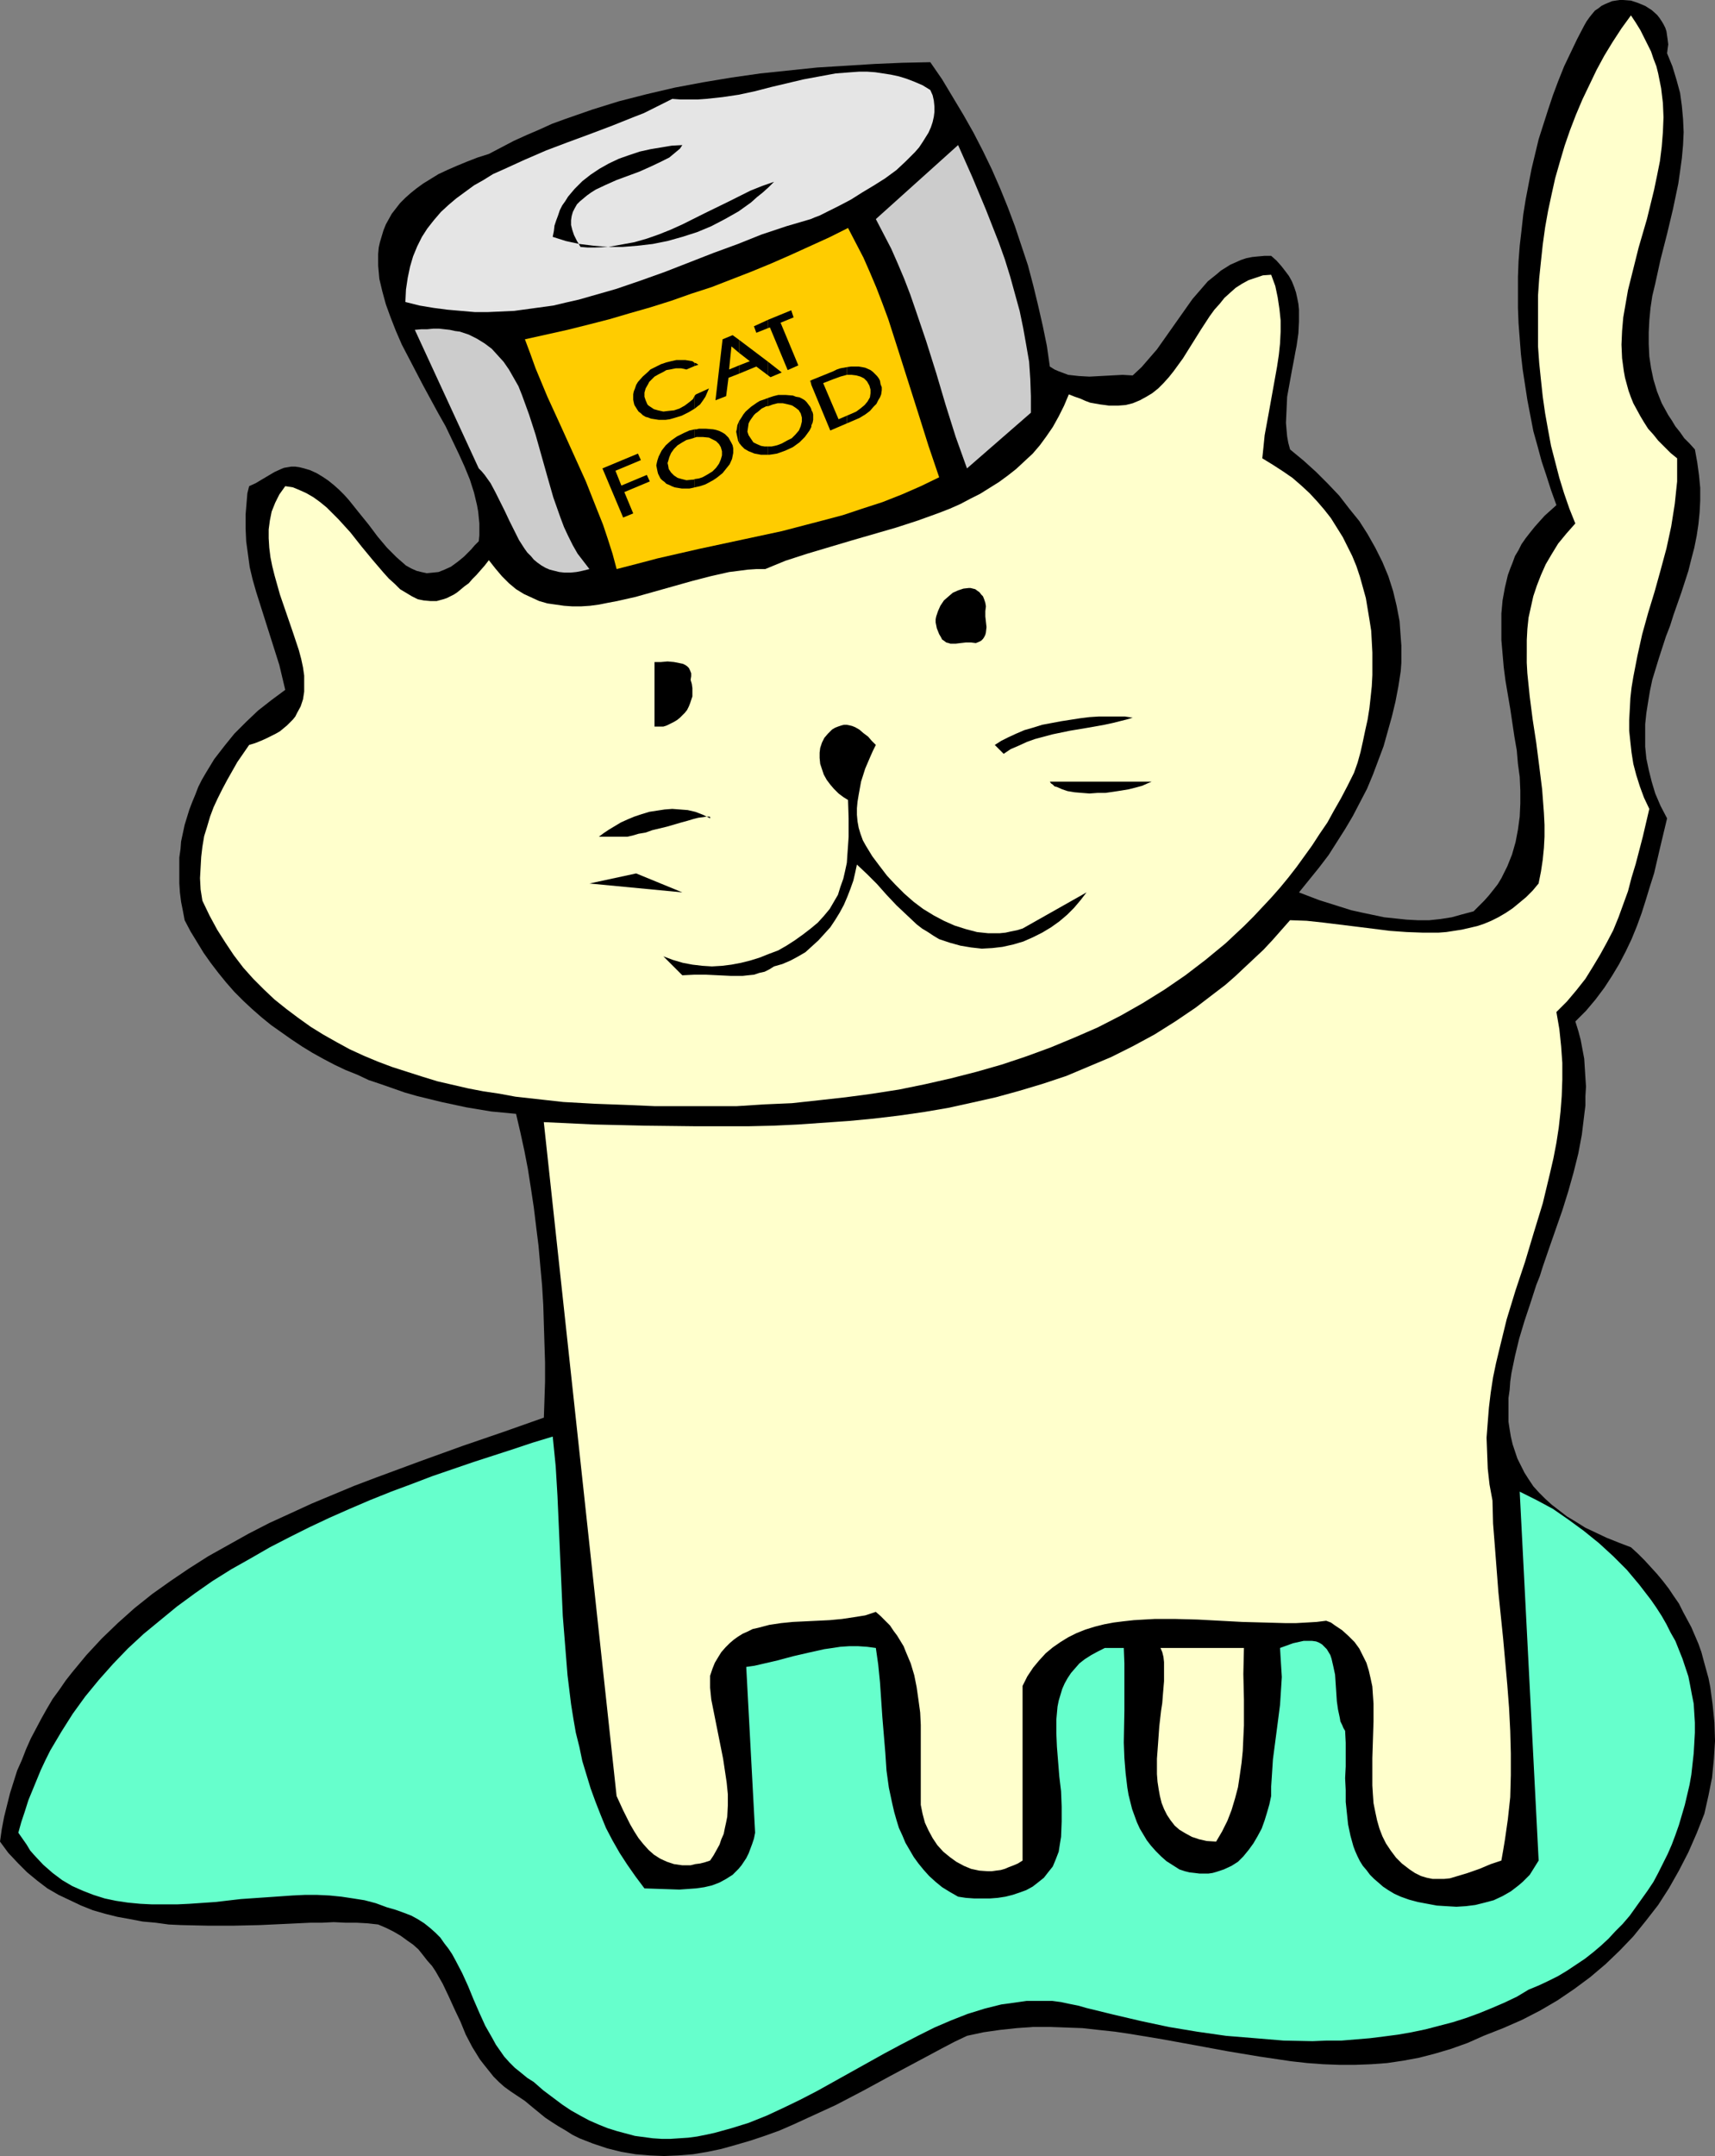
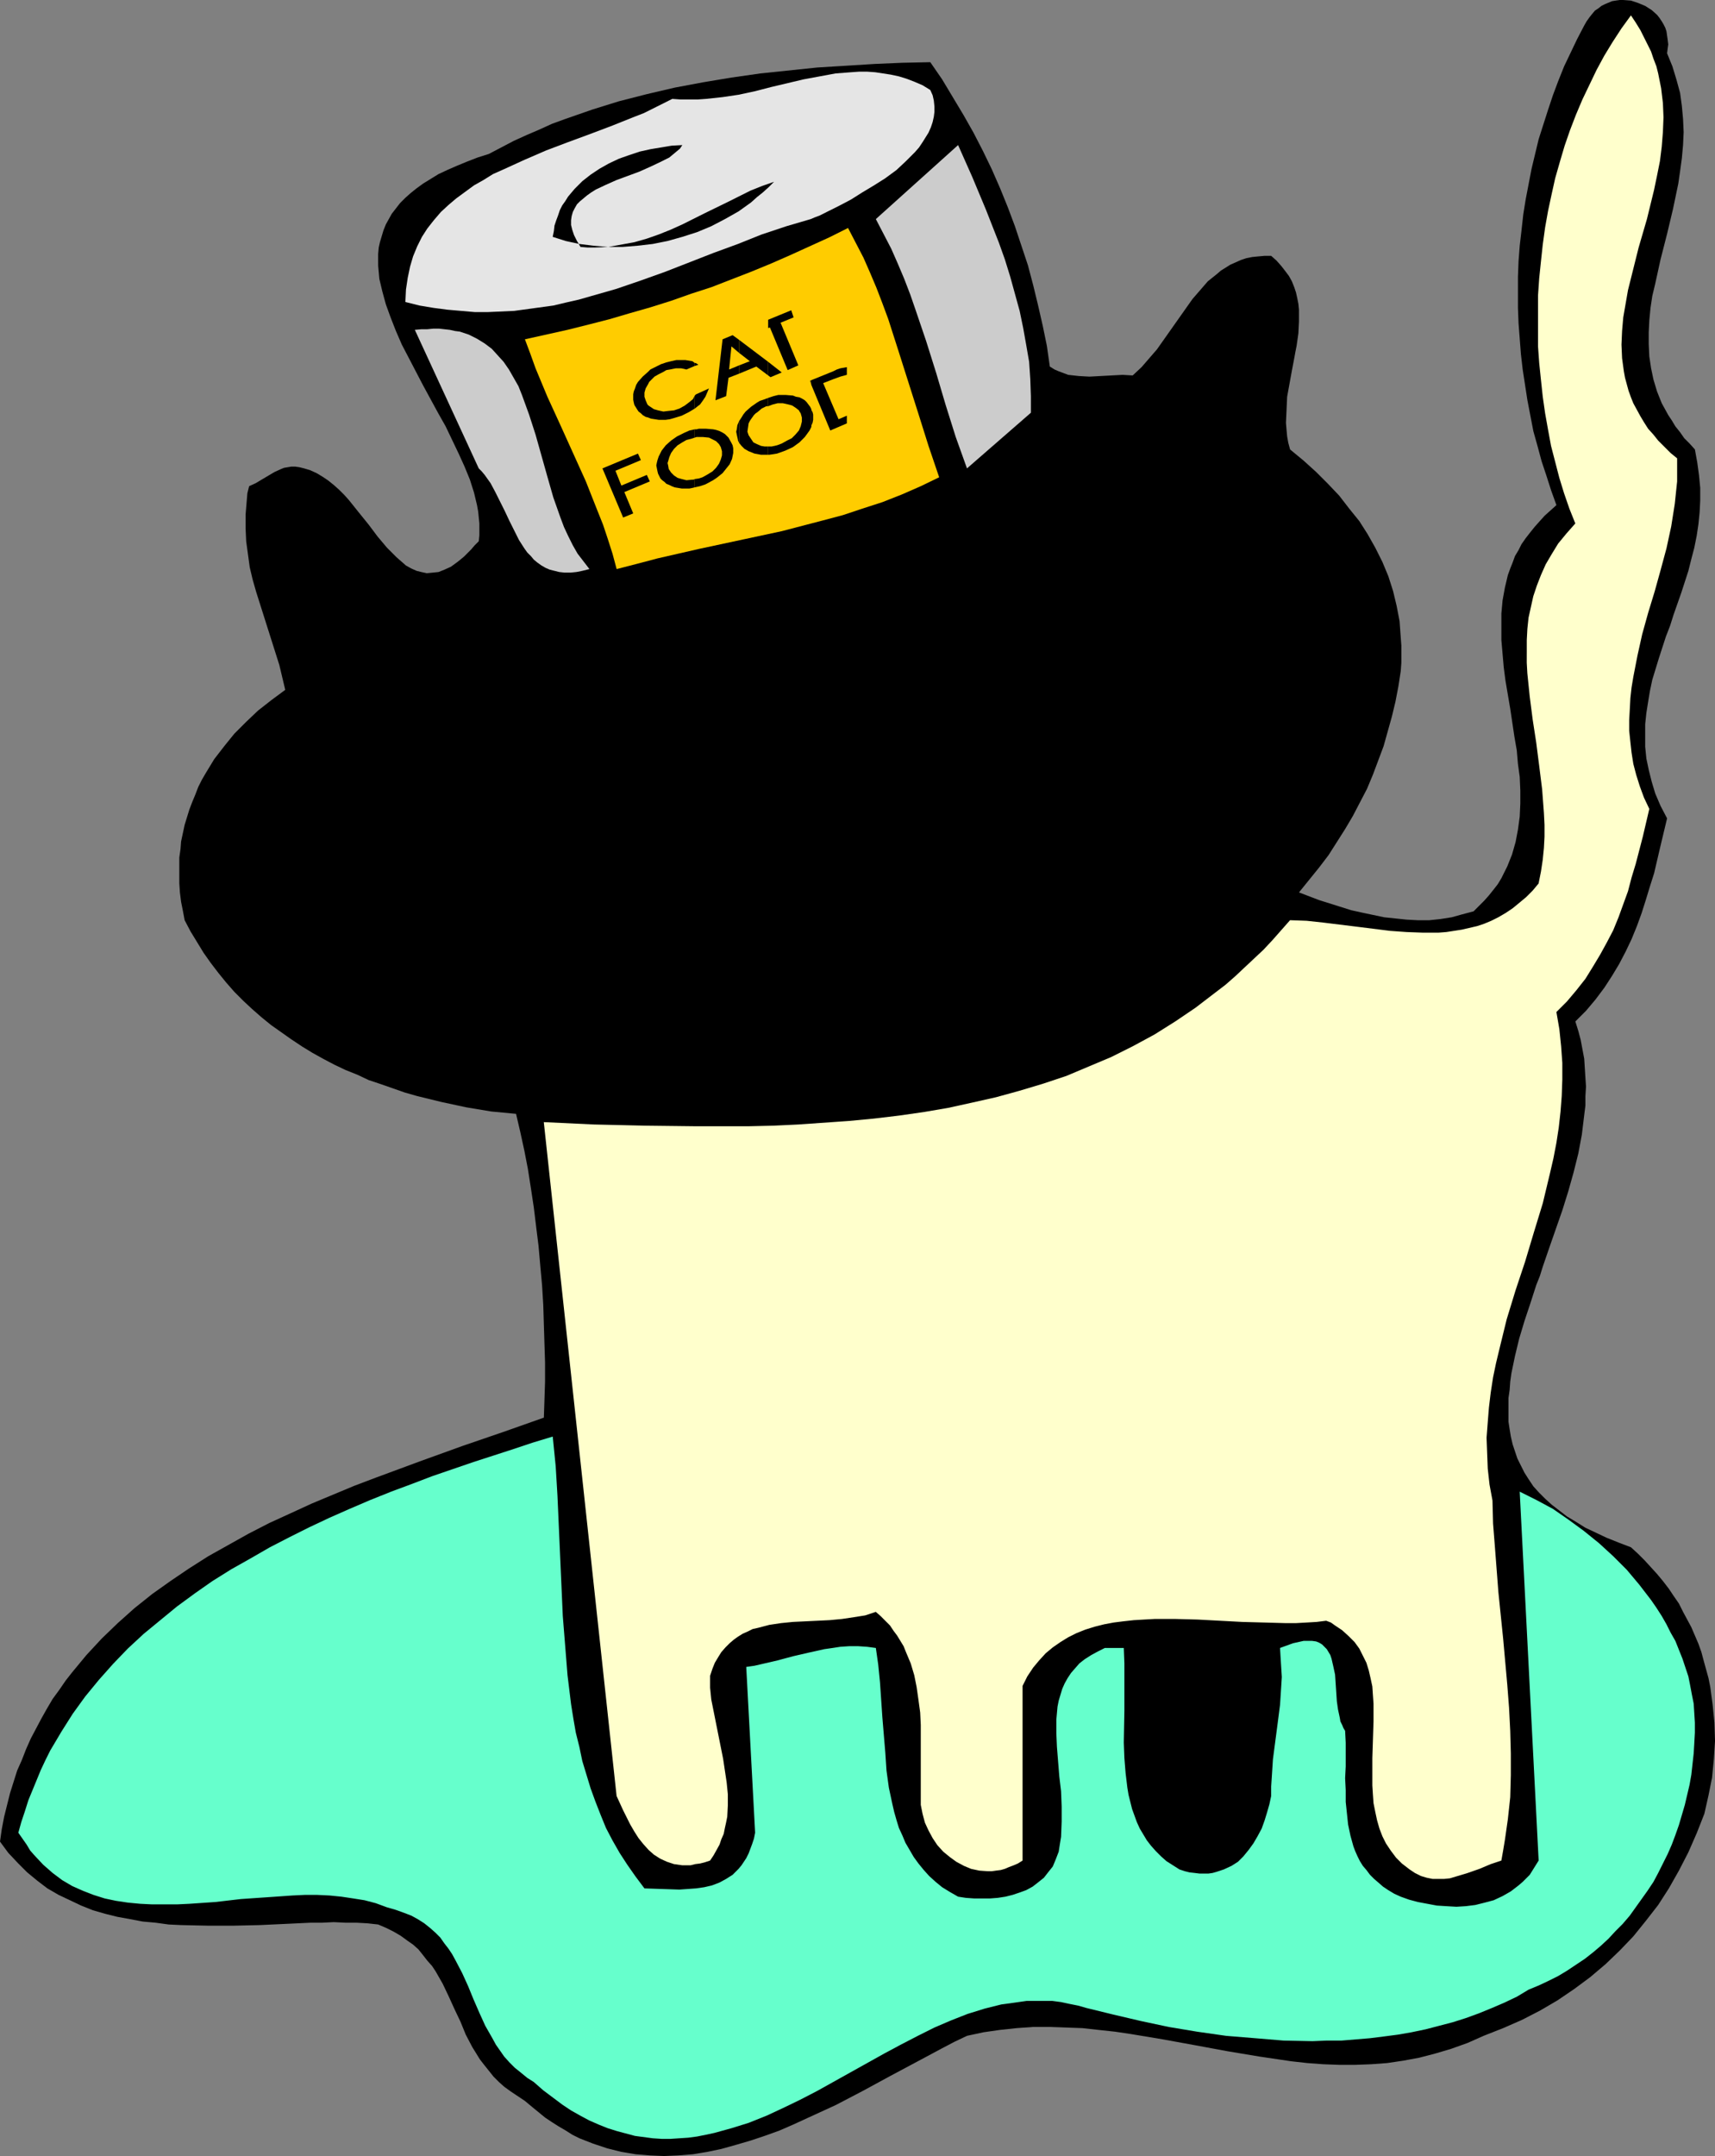
<svg xmlns="http://www.w3.org/2000/svg" xmlns:ns1="http://sodipodi.sourceforge.net/DTD/sodipodi-0.dtd" xmlns:ns2="http://www.inkscape.org/namespaces/inkscape" version="1.0" width="123.898mm" height="155.668mm" id="svg35" ns1:docname="Cat &amp; Food 10.wmf">
  <rect width="100%" height="100%" fill="#808080" stroke="none" />
  <ns1:namedview id="namedview35" pagecolor="#ffffff" bordercolor="#000000" borderopacity="0.25" ns2:showpageshadow="2" ns2:pageopacity="0.0" ns2:pagecheckerboard="0" ns2:deskcolor="#d1d1d1" ns2:document-units="mm" />
  <defs id="defs1">
    <pattern id="WMFhbasepattern" patternUnits="userSpaceOnUse" width="6" height="6" x="0" y="0" />
  </defs>
  <path style="fill:#000000;fill-opacity:1;fill-rule:evenodd;stroke:none" d="m 455.189,14.543 1.454,3.555 1.131,3.717 0.97,3.555 0.485,3.555 0.323,3.555 0.162,3.555 -0.162,3.555 -0.323,3.555 -0.485,3.555 -0.485,3.393 -1.454,6.948 -1.616,6.787 -1.777,6.948 -1.454,6.625 -0.808,3.393 -0.485,3.232 -0.323,3.393 -0.162,3.232 v 3.232 l 0.162,3.393 0.485,3.232 0.646,3.07 0.97,3.232 1.293,3.232 1.777,3.232 0.97,1.454 0.97,1.616 1.293,1.616 1.131,1.616 1.454,1.454 1.454,1.616 0.646,3.555 0.485,3.555 0.323,3.393 v 3.393 l -0.162,3.232 -0.323,3.232 -0.485,3.232 -0.646,3.232 -0.808,3.07 -0.808,3.232 -1.939,5.979 -2.101,5.979 -0.97,3.07 -1.131,2.909 -1.939,5.979 -1.777,5.817 -0.646,3.07 -0.485,2.909 -0.485,3.07 -0.323,3.07 v 3.07 3.07 l 0.323,3.232 0.646,3.07 0.808,3.232 0.97,3.232 1.454,3.393 1.777,3.393 -1.777,7.433 -1.777,7.595 -1.131,3.555 -1.131,3.717 -1.131,3.555 -1.293,3.555 -1.454,3.555 -1.616,3.393 -1.777,3.393 -1.939,3.232 -2.101,3.232 -2.424,3.232 -2.585,3.07 -2.909,2.909 0.808,2.585 0.646,2.424 0.485,2.585 0.485,2.585 0.162,2.585 0.162,2.585 0.162,2.424 -0.162,2.585 v 2.585 l -0.323,2.585 -0.646,5.332 -0.97,5.171 -1.293,5.171 -1.454,5.171 -1.616,5.171 -3.555,10.18 -1.777,5.171 -0.808,2.585 -0.97,2.424 -1.616,5.009 -1.616,4.848 -1.454,4.848 -1.131,4.686 -0.97,4.686 -0.323,2.262 -0.162,2.262 -0.323,2.262 v 2.101 2.101 2.262 l 0.323,2.101 0.323,1.939 0.485,2.101 0.646,1.939 0.646,1.939 0.97,1.939 0.97,1.939 1.131,1.778 1.293,1.939 1.454,1.616 1.777,1.778 1.777,1.616 2.101,1.616 2.101,1.616 2.424,1.454 2.585,1.616 2.747,1.293 3.07,1.454 3.232,1.293 3.393,1.293 1.939,1.778 1.777,1.778 1.777,1.939 1.616,1.778 1.616,1.939 1.616,2.101 1.293,1.939 1.454,2.101 1.131,2.262 1.131,2.101 1.131,2.101 0.97,2.262 0.97,2.262 0.808,2.262 0.646,2.424 1.293,4.686 0.485,2.424 0.646,4.848 0.485,4.848 0.162,5.009 -0.323,5.009 -0.485,5.009 -0.97,4.848 -1.131,5.009 -2.101,5.333 -2.262,5.171 -2.585,5.009 -2.747,4.848 -2.909,4.525 -3.393,4.363 -3.393,4.201 -3.716,3.878 -3.878,3.717 -4.201,3.555 -4.363,3.232 -4.524,3.07 -4.686,2.747 -5.009,2.585 -5.171,2.262 -5.332,2.101 -4.363,1.939 -4.524,1.616 -4.363,1.293 -4.363,1.131 -4.363,0.808 -4.363,0.646 -4.363,0.323 -4.363,0.162 h -4.363 l -4.363,-0.162 -4.363,-0.323 -4.363,-0.485 -8.726,-1.293 -8.726,-1.454 -8.726,-1.616 -8.887,-1.616 -8.726,-1.454 -4.363,-0.646 -4.524,-0.485 -4.363,-0.485 -4.524,-0.162 -4.524,-0.162 h -4.363 l -4.524,0.323 -4.524,0.485 -4.524,0.646 -4.524,0.97 -3.393,1.616 -3.393,1.778 -6.948,3.717 -7.271,3.878 -7.433,4.04 -7.433,3.878 -7.756,3.555 -3.878,1.778 -3.716,1.616 -4.04,1.454 -3.878,1.293 -3.878,1.131 -4.04,1.131 -3.878,0.808 -3.878,0.646 -4.04,0.323 -3.878,0.162 -3.878,-0.162 -3.878,-0.323 -3.878,-0.646 -3.878,-0.97 -3.878,-1.293 -3.716,-1.454 -1.939,-0.97 -1.777,-1.131 -1.939,-1.131 -1.777,-1.131 -1.939,-1.293 -3.555,-2.909 -1.939,-1.616 -1.939,-1.293 -1.939,-1.293 -1.777,-1.293 -1.454,-1.293 -1.454,-1.454 -1.293,-1.616 -1.293,-1.616 -1.131,-1.454 -2.101,-3.393 -1.777,-3.393 -1.454,-3.555 -1.616,-3.393 -1.616,-3.555 -1.616,-3.393 -1.939,-3.393 -0.97,-1.454 -1.293,-1.454 -1.131,-1.454 -1.293,-1.616 -1.454,-1.293 -1.616,-1.131 -1.777,-1.293 -1.939,-1.131 -1.939,-0.97 -2.262,-0.97 -2.909,-0.323 -2.909,-0.162 h -3.07 l -3.232,-0.162 -3.232,0.162 h -3.232 l -6.787,0.323 -6.948,0.323 -7.11,0.162 h -7.11 l -7.271,-0.162 -3.393,-0.162 -3.555,-0.485 -3.555,-0.323 -3.393,-0.646 -3.555,-0.646 -3.232,-0.808 -3.393,-0.97 -3.232,-1.293 -3.07,-1.454 -3.07,-1.454 -3.07,-1.778 L 10.18,513.213 7.433,510.951 4.848,508.366 2.262,505.619 0,502.548 l 0.485,-3.393 0.646,-3.393 0.808,-3.232 0.808,-3.232 0.97,-3.07 0.97,-3.07 1.293,-2.909 1.131,-2.909 1.293,-2.909 1.454,-2.747 1.454,-2.747 1.454,-2.585 1.616,-2.747 1.777,-2.424 1.777,-2.585 1.777,-2.262 3.878,-4.686 4.201,-4.525 4.363,-4.201 4.524,-4.04 4.848,-3.878 5.009,-3.555 5.009,-3.393 5.332,-3.393 5.494,-3.07 5.494,-3.07 5.656,-2.909 5.656,-2.585 5.979,-2.747 5.817,-2.424 5.817,-2.424 5.979,-2.262 11.796,-4.363 11.634,-4.201 5.656,-1.939 5.656,-1.939 5.494,-1.939 5.494,-1.939 0.162,-4.848 0.162,-5.009 v -5.171 l -0.162,-5.171 -0.162,-5.171 -0.162,-5.333 -0.323,-5.332 -0.485,-5.333 -0.485,-5.494 -0.646,-5.171 -0.646,-5.333 -0.808,-5.333 -0.808,-5.171 -0.97,-5.009 -1.131,-5.171 -1.131,-4.848 -6.787,-0.646 -6.787,-1.131 -6.787,-1.454 -6.625,-1.616 -3.393,-0.97 -3.232,-1.131 -3.232,-1.131 -3.393,-1.131 -3.07,-1.454 -3.232,-1.293 -3.07,-1.454 -3.07,-1.616 -2.909,-1.616 -2.909,-1.778 -2.909,-1.939 -2.747,-1.939 -2.747,-1.939 -2.585,-2.101 -2.585,-2.262 -2.424,-2.262 -2.424,-2.424 -2.262,-2.585 -2.101,-2.585 -2.101,-2.747 -1.939,-2.747 -1.777,-2.909 -1.777,-2.909 -1.616,-3.07 -0.485,-2.585 -0.485,-2.424 -0.323,-2.585 -0.162,-2.424 v -2.262 -2.424 -2.424 l 0.323,-2.262 0.162,-2.101 0.485,-2.262 0.485,-2.262 1.293,-4.201 0.808,-2.101 0.808,-1.939 0.808,-2.101 0.97,-1.939 1.131,-1.939 2.262,-3.717 2.747,-3.555 2.747,-3.393 3.232,-3.232 3.232,-3.07 3.716,-2.909 3.716,-2.747 -0.808,-3.393 -0.808,-3.393 -2.101,-6.625 -2.101,-6.625 -2.101,-6.625 -0.97,-3.393 -0.808,-3.393 -0.485,-3.555 -0.485,-3.555 -0.162,-3.555 v -3.717 l 0.323,-3.878 0.162,-1.939 0.485,-1.939 1.777,-0.808 1.616,-0.97 3.555,-2.101 1.777,-0.808 0.808,-0.323 0.97,-0.162 0.97,-0.162 h 1.131 l 1.131,0.162 1.293,0.323 1.616,0.485 1.777,0.808 1.616,0.97 1.454,0.97 1.616,1.293 1.454,1.293 1.454,1.454 1.293,1.454 2.585,3.232 2.747,3.393 2.424,3.232 2.585,3.07 1.293,1.293 1.293,1.293 1.293,1.131 1.293,1.131 1.454,0.808 1.454,0.646 1.293,0.323 1.454,0.323 1.616,-0.162 1.616,-0.162 1.616,-0.646 1.777,-0.808 1.777,-1.293 0.808,-0.646 0.97,-0.808 0.97,-0.97 0.97,-0.97 0.97,-1.131 1.131,-1.131 0.162,-1.616 v -1.454 -1.778 l -0.323,-3.232 -0.323,-1.778 -0.808,-3.393 -1.131,-3.555 -1.454,-3.555 -1.616,-3.555 -1.777,-3.717 -1.777,-3.717 -2.101,-3.717 -4.04,-7.433 -3.878,-7.433 -1.939,-3.717 -1.616,-3.717 -1.454,-3.717 -1.293,-3.555 -0.97,-3.555 -0.808,-3.393 -0.162,-1.778 -0.162,-1.778 V 70.939 69.323 l 0.162,-1.778 0.323,-1.454 0.485,-1.616 0.485,-1.616 0.646,-1.616 0.808,-1.454 0.808,-1.454 1.131,-1.454 1.131,-1.454 1.454,-1.454 1.454,-1.293 1.616,-1.293 1.777,-1.293 2.101,-1.293 2.101,-1.293 2.424,-1.131 2.585,-1.131 2.747,-1.131 2.909,-1.131 3.07,-0.97 3.393,-1.778 3.393,-1.778 3.555,-1.616 3.393,-1.454 3.555,-1.616 3.555,-1.293 7.433,-2.585 7.271,-2.262 7.595,-1.939 7.595,-1.778 7.756,-1.454 7.756,-1.293 7.918,-1.131 7.756,-0.808 7.756,-0.808 7.918,-0.485 7.756,-0.485 7.595,-0.323 7.595,-0.162 3.232,4.686 2.909,4.848 2.909,4.848 2.747,4.848 2.585,5.009 2.424,5.009 2.262,5.171 2.101,5.171 1.939,5.171 1.777,5.333 1.777,5.333 1.454,5.494 1.293,5.333 1.293,5.656 1.131,5.494 0.808,5.656 1.293,0.808 1.131,0.485 1.293,0.485 1.293,0.485 1.454,0.162 1.454,0.162 2.909,0.162 5.979,-0.323 3.07,-0.162 2.747,0.162 2.424,-2.262 2.101,-2.424 2.101,-2.424 1.939,-2.747 1.939,-2.747 1.939,-2.747 1.939,-2.747 1.939,-2.747 2.101,-2.424 2.101,-2.424 2.424,-1.939 1.131,-0.97 1.293,-0.808 1.293,-0.808 1.454,-0.646 1.454,-0.646 1.454,-0.485 1.616,-0.323 1.616,-0.162 1.777,-0.162 h 1.777 l 1.454,1.293 1.293,1.454 1.131,1.454 0.97,1.293 0.808,1.454 0.646,1.616 0.485,1.454 0.323,1.454 0.323,1.616 0.162,1.616 v 1.616 1.616 l -0.162,3.232 -0.485,3.393 -0.323,1.616 -0.323,1.778 -0.646,3.393 -0.646,3.555 -0.646,3.555 -0.162,3.555 -0.162,3.555 0.162,1.939 0.162,1.778 0.323,1.778 0.485,1.778 3.716,3.07 3.393,3.07 3.232,3.232 3.07,3.232 2.747,3.555 2.747,3.393 2.262,3.555 2.101,3.717 1.939,3.878 1.616,3.878 1.293,4.04 0.97,4.04 0.808,4.201 0.162,2.262 0.162,2.262 0.162,2.101 v 2.262 2.424 l -0.162,2.262 -0.646,4.201 -0.808,4.201 -0.97,4.04 -1.131,4.04 -1.131,4.04 -1.454,3.878 -1.454,3.878 -1.616,3.878 -1.939,3.717 -1.939,3.717 -2.101,3.555 -2.262,3.555 -2.262,3.555 -2.585,3.393 -2.747,3.393 -2.747,3.393 5.494,2.101 5.656,1.778 3.07,0.97 2.909,0.646 3.07,0.646 3.07,0.646 3.07,0.323 3.07,0.323 3.07,0.162 h 3.07 l 3.07,-0.323 3.07,-0.485 2.909,-0.808 3.07,-0.808 1.454,-1.454 1.454,-1.454 1.293,-1.454 1.293,-1.616 1.131,-1.454 0.97,-1.616 0.808,-1.616 0.808,-1.616 0.646,-1.616 0.646,-1.616 0.97,-3.393 0.646,-3.393 0.485,-3.555 0.162,-3.555 v -3.555 l -0.162,-3.717 -0.485,-3.555 -0.323,-3.717 -0.646,-3.717 -1.131,-7.595 -1.293,-7.595 -0.485,-3.717 -0.323,-3.717 -0.323,-3.717 v -3.555 -3.717 l 0.323,-3.555 0.646,-3.555 0.808,-3.393 0.646,-1.778 0.646,-1.616 0.646,-1.778 0.97,-1.616 0.808,-1.616 1.131,-1.616 1.131,-1.454 1.293,-1.616 1.293,-1.454 1.454,-1.616 1.616,-1.454 1.616,-1.454 -1.454,-4.04 -1.293,-4.04 -1.293,-3.878 -1.131,-4.201 -1.131,-4.04 -0.808,-4.201 -0.808,-4.201 -0.646,-4.201 -0.646,-4.201 -0.485,-4.201 -0.323,-4.201 -0.323,-4.201 -0.162,-4.201 v -4.201 -4.363 l 0.162,-4.201 0.323,-4.201 0.485,-4.201 0.485,-4.363 0.646,-4.04 0.808,-4.201 0.808,-4.201 0.97,-4.04 0.97,-4.04 1.293,-4.04 1.293,-4.04 1.293,-3.878 1.454,-3.878 1.616,-4.04 1.777,-3.717 1.777,-3.717 1.939,-3.717 0.646,-1.131 0.808,-1.131 0.646,-0.808 0.808,-0.97 0.97,-0.646 0.808,-0.646 0.97,-0.485 1.939,-0.808 0.97,-0.162 L 442.262,0 h 0.97 l 2.101,0.162 1.939,0.646 1.939,0.808 1.777,1.131 1.454,1.293 0.646,0.808 0.646,0.97 0.485,0.808 0.485,0.97 0.323,0.97 0.162,1.131 0.162,1.131 0.162,1.293 -0.162,1.131 z" id="path1" />
  <path style="fill:#ffffcc;fill-opacity:1;fill-rule:evenodd;stroke:none" d="m 457.936,125.072 v 3.232 3.07 l -0.323,3.07 -0.323,3.07 -0.485,3.07 -0.485,3.07 -1.293,5.979 -1.616,5.979 -1.616,5.817 -1.777,5.817 -1.616,5.817 -1.293,5.817 -1.131,5.817 -0.485,2.909 -0.323,2.909 -0.162,3.07 -0.162,2.909 v 2.909 l 0.323,3.07 0.323,2.909 0.485,3.07 0.808,3.07 0.97,3.07 1.131,3.07 1.454,3.07 -1.777,7.595 -1.939,7.433 -1.131,3.717 -0.97,3.717 -1.293,3.555 -1.293,3.555 -1.454,3.555 -1.777,3.393 -1.777,3.232 -1.939,3.232 -2.101,3.393 -2.424,3.07 -2.585,3.07 -2.909,2.909 0.808,4.686 0.485,4.686 0.323,4.525 v 4.525 l -0.162,4.525 -0.323,4.201 -0.485,4.363 -0.646,4.201 -0.808,4.201 -0.97,4.201 -0.97,4.04 -0.97,4.04 -2.424,7.918 -2.424,8.08 -2.585,7.756 -2.424,7.918 -1.939,7.918 -0.97,4.04 -0.808,3.878 -0.646,4.201 -0.485,4.04 -0.323,4.04 -0.323,4.201 0.162,4.201 0.162,4.201 0.485,4.363 0.808,4.363 0.162,6.302 0.485,6.14 0.97,12.604 1.293,12.604 1.131,12.604 0.485,6.302 0.323,6.302 0.162,6.14 v 5.979 l -0.162,5.979 -0.646,5.979 -0.808,5.656 -0.485,2.909 -0.485,2.747 -2.909,0.97 -3.07,1.293 -3.232,1.131 -3.232,0.97 -1.616,0.485 -1.616,0.162 h -1.616 -1.454 l -1.616,-0.323 -1.616,-0.485 -1.616,-0.808 -1.454,-0.97 -2.101,-1.616 -1.616,-1.616 -1.454,-1.939 -1.293,-1.939 -0.97,-1.939 -0.808,-2.101 -0.646,-2.262 -0.485,-2.262 -0.485,-2.424 -0.162,-2.262 -0.162,-2.585 v -2.424 -5.009 l 0.162,-5.009 0.162,-5.009 v -4.848 l -0.162,-2.262 -0.162,-2.424 -0.485,-2.262 -0.485,-2.101 -0.646,-2.101 -0.97,-1.939 -0.97,-1.939 -1.293,-1.778 -1.616,-1.616 -1.777,-1.616 -1.939,-1.293 -1.131,-0.808 -1.293,-0.485 -2.585,0.323 -2.747,0.162 -2.909,0.162 h -2.909 l -5.817,-0.162 -5.979,-0.162 -12.119,-0.646 -5.979,-0.162 h -5.817 l -2.909,0.162 -2.747,0.162 -2.909,0.323 -2.585,0.323 -2.585,0.485 -2.585,0.646 -2.585,0.808 -2.424,0.97 -2.262,1.131 -2.101,1.293 -2.101,1.454 -1.939,1.616 -1.777,1.939 -1.616,1.939 -1.616,2.424 -1.293,2.585 v 47.669 l -1.293,0.808 -1.131,0.485 -1.293,0.485 -1.131,0.485 -1.131,0.323 -1.293,0.162 -1.131,0.162 h -1.131 l -2.262,-0.162 -2.262,-0.485 -1.939,-0.808 -2.101,-1.131 -1.777,-1.293 -1.777,-1.454 -1.616,-1.778 -1.293,-1.939 -1.131,-2.101 -0.97,-2.101 -0.646,-2.424 -0.485,-2.424 v -7.272 -3.555 -7.272 -3.717 l -0.162,-3.393 -0.485,-3.555 -0.485,-3.393 -0.646,-3.232 -0.97,-3.232 -1.293,-3.07 -0.646,-1.616 -1.777,-2.909 -0.97,-1.293 -0.97,-1.454 -1.293,-1.293 -1.293,-1.293 -1.293,-1.131 -2.909,0.97 -3.07,0.485 -3.232,0.485 -3.393,0.323 -6.625,0.323 -3.393,0.162 -3.232,0.323 -3.232,0.485 -3.07,0.808 -1.454,0.323 -1.293,0.646 -1.454,0.646 -1.293,0.808 -1.131,0.808 -1.131,0.97 -1.131,1.131 -1.131,1.293 -0.808,1.293 -0.97,1.616 -0.646,1.616 -0.646,1.939 v 3.232 l 0.323,3.232 0.646,3.232 0.646,3.232 0.646,3.232 0.646,3.232 0.646,3.232 0.485,3.232 0.485,3.232 0.323,3.232 v 3.07 l -0.162,3.07 -0.323,1.616 -0.323,1.454 -0.323,1.616 -0.646,1.454 -0.485,1.454 -0.808,1.454 -0.808,1.454 -0.97,1.454 -1.454,0.485 -1.293,0.323 -1.293,0.162 -1.293,0.323 h -1.131 -1.131 l -1.131,-0.162 -1.131,-0.162 -1.939,-0.646 -1.777,-0.808 -1.777,-1.131 -1.454,-1.293 -1.454,-1.616 -1.293,-1.616 -1.131,-1.778 -1.131,-1.939 -1.939,-3.878 -1.777,-3.878 -19.875,-183.891 13.735,0.646 14.058,0.323 13.896,0.162 h 14.058 l 6.948,-0.162 6.787,-0.323 6.948,-0.485 6.948,-0.485 6.787,-0.646 6.787,-0.808 6.787,-0.97 6.625,-1.131 6.625,-1.454 6.463,-1.454 6.463,-1.778 6.463,-1.939 6.302,-2.101 6.14,-2.585 6.14,-2.585 5.817,-2.909 5.979,-3.232 5.656,-3.555 5.494,-3.717 2.747,-2.101 2.747,-2.101 2.747,-2.101 2.585,-2.262 5.171,-4.848 2.585,-2.424 2.424,-2.585 2.424,-2.747 2.424,-2.747 4.524,0.162 4.524,0.485 9.21,1.131 9.049,1.131 4.524,0.323 4.363,0.162 h 4.363 l 2.101,-0.162 2.101,-0.323 2.101,-0.323 2.101,-0.485 2.101,-0.485 1.939,-0.646 1.939,-0.808 1.939,-0.97 1.939,-1.131 1.939,-1.293 1.777,-1.454 1.939,-1.616 1.777,-1.778 1.616,-1.939 0.646,-3.232 0.485,-3.232 0.323,-3.232 0.162,-3.07 v -3.232 l -0.162,-3.232 -0.485,-6.464 -0.808,-6.464 -0.808,-6.302 -0.97,-6.302 -0.808,-6.302 -0.646,-6.302 -0.162,-2.909 V 177.589 174.68 l 0.162,-3.07 0.323,-3.07 0.646,-2.909 0.646,-2.909 0.97,-2.909 1.131,-2.909 1.293,-2.909 1.616,-2.747 1.777,-2.909 2.262,-2.747 2.424,-2.747 -1.616,-4.04 -1.454,-4.201 -1.293,-4.201 -1.131,-4.363 -1.131,-4.363 -0.808,-4.363 -0.808,-4.525 -0.646,-4.525 -0.485,-4.525 -0.485,-4.686 -0.323,-4.525 v -4.686 -4.686 -4.525 l 0.323,-4.686 0.485,-4.686 0.485,-4.525 0.646,-4.686 0.808,-4.525 0.97,-4.525 0.97,-4.363 1.293,-4.525 1.293,-4.363 1.454,-4.201 1.616,-4.201 1.777,-4.201 1.939,-4.04 1.939,-4.04 2.101,-3.878 2.262,-3.717 2.424,-3.717 2.585,-3.555 1.293,1.939 1.293,2.101 0.97,1.939 0.97,1.939 0.97,1.939 0.646,1.939 0.808,2.101 0.485,1.939 0.808,4.04 0.485,4.04 0.162,3.878 -0.162,4.04 -0.323,4.04 -0.485,3.878 -0.808,4.04 -0.808,3.878 -1.939,7.918 -2.262,7.756 -1.939,7.756 -0.97,3.878 -0.646,3.717 -0.646,3.717 -0.323,3.717 -0.162,3.717 0.162,3.717 0.485,3.555 0.323,1.778 0.485,1.778 0.485,1.778 0.646,1.778 0.646,1.616 0.97,1.778 0.97,1.778 0.97,1.616 1.131,1.778 1.454,1.616 1.293,1.616 1.616,1.616 1.777,1.778 z" id="path2" />
  <path style="fill:#e5e5e5;fill-opacity:1;fill-rule:evenodd;stroke:none" d="m 254.014,24.562 0.646,1.454 0.323,1.454 0.162,1.616 v 1.454 l -0.162,1.293 -0.323,1.454 -0.485,1.454 -0.646,1.454 -0.808,1.293 -0.808,1.293 -0.97,1.454 -1.131,1.293 -1.131,1.131 -1.293,1.293 -2.585,2.424 -3.07,2.262 -3.07,1.939 -3.232,1.939 -3.07,1.939 -3.07,1.616 -2.909,1.454 -2.585,1.293 -1.293,0.485 -1.131,0.485 -6.625,1.939 -6.787,2.262 -6.463,2.585 -6.625,2.424 -13.25,5.171 -6.787,2.424 -6.625,2.262 -6.787,1.939 -3.393,0.97 -3.555,0.808 -3.393,0.808 -3.555,0.485 -3.555,0.485 -3.555,0.485 -3.555,0.162 -3.555,0.162 h -3.716 l -3.716,-0.323 -3.716,-0.323 -3.716,-0.485 -3.878,-0.646 -3.878,-0.97 0.162,-3.393 0.485,-3.232 0.646,-3.07 0.808,-2.747 1.131,-2.747 1.293,-2.585 1.454,-2.262 1.777,-2.262 1.939,-2.262 2.101,-1.939 2.101,-1.778 2.424,-1.778 2.424,-1.778 2.585,-1.454 2.585,-1.616 2.909,-1.293 5.656,-2.585 5.979,-2.585 5.979,-2.262 6.14,-2.262 5.979,-2.262 5.656,-2.262 2.909,-1.131 2.585,-1.293 2.585,-1.293 2.585,-1.293 2.262,0.162 h 2.262 2.424 l 2.262,-0.162 4.524,-0.485 4.363,-0.646 4.524,-0.97 4.363,-1.131 8.887,-2.101 4.363,-0.808 4.363,-0.808 4.201,-0.323 2.262,-0.162 h 2.101 l 2.262,0.162 2.101,0.323 2.101,0.323 2.262,0.485 2.101,0.646 2.101,0.808 2.262,0.97 z" id="path3" />
  <path style="fill:#000000;fill-opacity:1;fill-rule:evenodd;stroke:none" d="m 186.309,39.59 -0.646,0.97 -0.97,0.808 -0.97,0.808 -0.97,0.808 -1.293,0.646 -1.293,0.646 -2.747,1.293 -2.909,1.293 -3.07,1.131 -3.07,1.131 -2.909,1.293 -2.747,1.293 -1.293,0.808 -1.131,0.808 -0.97,0.808 -0.97,0.808 -0.808,0.808 -0.646,1.131 -0.485,0.97 -0.323,1.131 -0.162,1.131 v 1.293 l 0.323,1.293 0.485,1.454 0.808,1.616 0.97,1.616 1.939,0.162 h 1.939 l 3.716,-0.162 3.555,-0.646 3.555,-0.646 3.393,-0.97 3.232,-1.131 3.232,-1.293 3.232,-1.454 6.14,-3.07 6.302,-3.07 6.14,-3.07 3.232,-1.293 3.232,-1.131 -1.454,1.454 -1.616,1.454 -1.616,1.293 -1.616,1.454 -3.393,2.424 -3.716,2.101 -3.716,1.939 -3.878,1.616 -4.04,1.293 -4.04,1.131 -4.04,0.808 -4.201,0.485 -4.04,0.323 h -4.04 l -3.878,-0.323 -3.878,-0.485 -3.716,-0.808 -3.555,-1.131 0.323,-1.616 0.162,-1.454 0.485,-1.454 0.485,-1.293 0.485,-1.454 0.646,-1.293 0.808,-1.131 0.808,-1.293 1.777,-2.101 2.101,-2.101 2.262,-1.778 2.424,-1.616 2.585,-1.454 2.747,-1.293 2.747,-0.97 2.909,-0.97 2.909,-0.646 2.909,-0.485 2.909,-0.485 z" id="path4" />
  <path style="fill:#cccccc;fill-opacity:1;fill-rule:evenodd;stroke:none" d="m 281.483,112.629 -17.451,15.19 -3.07,-8.564 -2.747,-8.726 -1.293,-4.363 -1.293,-4.363 -2.747,-8.726 -2.909,-8.564 -1.454,-4.201 -1.616,-4.201 -1.777,-4.201 -1.777,-4.04 -2.101,-4.04 -2.101,-4.04 22.46,-20.199 3.878,8.726 3.716,8.888 1.777,4.525 1.777,4.525 1.616,4.525 1.454,4.686 1.293,4.686 1.293,4.686 0.97,4.686 0.808,4.525 0.808,4.686 0.323,4.686 0.162,4.686 z" id="path5" />
  <path style="fill:#ffcc00;fill-opacity:1;fill-rule:evenodd;stroke:none" d="m 256.438,130.242 -5.009,2.424 -5.171,2.262 -5.332,2.101 -5.494,1.778 -5.332,1.778 -5.494,1.454 -11.149,2.909 -11.311,2.424 -11.311,2.424 -11.311,2.585 -5.494,1.454 -5.656,1.454 -1.131,-4.201 -1.293,-4.04 -1.293,-3.878 -1.616,-4.04 -3.07,-7.756 -6.948,-15.351 -3.555,-7.756 -3.232,-7.756 -1.454,-4.04 -1.454,-3.878 5.817,-1.293 5.817,-1.293 5.817,-1.454 5.656,-1.454 5.494,-1.616 5.656,-1.616 5.656,-1.778 5.494,-1.939 5.494,-1.778 10.826,-4.201 5.494,-2.262 5.171,-2.262 5.332,-2.424 5.332,-2.424 5.171,-2.585 2.101,4.04 2.101,4.04 1.777,4.04 1.777,4.201 1.616,4.201 1.616,4.363 2.747,8.564 5.494,17.29 2.747,8.726 z" id="path6" />
-   <path style="fill:#ffffcc;fill-opacity:1;fill-rule:evenodd;stroke:none" d="m 347.087,74.978 1.131,3.07 0.646,3.07 0.485,3.232 0.323,3.07 v 3.07 l -0.162,3.232 -0.323,3.07 -0.485,3.232 -1.131,6.302 -1.131,6.302 -1.131,6.14 -0.323,3.232 -0.323,3.07 2.909,1.778 2.747,1.778 2.585,1.778 2.424,2.101 2.262,2.101 2.101,2.262 1.939,2.262 1.777,2.262 1.616,2.585 1.616,2.585 1.293,2.585 1.293,2.585 1.131,2.747 0.97,2.909 0.808,2.909 0.808,2.909 0.485,2.909 0.485,2.909 0.485,3.07 0.162,2.909 0.162,3.07 v 3.07 3.07 l -0.162,3.07 -0.323,3.07 -0.323,2.909 -0.485,3.07 -0.646,2.909 -0.646,3.07 -0.646,2.909 -0.808,2.909 -0.97,2.747 -1.777,3.555 -1.777,3.393 -1.939,3.393 -1.777,3.232 -2.101,3.07 -2.101,3.232 -2.101,2.909 -2.101,2.909 -2.262,2.909 -2.262,2.747 -2.424,2.747 -2.424,2.585 -2.424,2.585 -2.585,2.585 -2.424,2.262 -2.585,2.424 -5.494,4.525 -5.494,4.201 -5.656,3.878 -5.979,3.717 -5.979,3.393 -6.302,3.232 -6.302,2.747 -6.625,2.747 -6.625,2.424 -6.787,2.262 -6.787,1.939 -6.948,1.778 -7.11,1.616 -7.11,1.454 -7.271,1.131 -7.271,0.97 -7.271,0.808 -7.433,0.808 -7.433,0.323 -7.595,0.485 h -7.433 -7.433 -7.595 l -7.433,-0.323 -8.726,-0.323 -8.726,-0.485 -8.726,-0.97 -4.363,-0.485 -4.363,-0.808 -4.363,-0.646 -4.201,-0.808 -4.201,-0.97 -4.201,-0.97 -4.201,-1.293 -4.04,-1.293 -4.04,-1.293 -3.878,-1.454 -3.878,-1.616 -3.878,-1.778 -3.555,-1.939 -3.716,-2.101 -3.393,-2.101 -3.393,-2.424 -3.232,-2.424 -3.232,-2.585 -2.909,-2.747 -2.909,-2.909 -2.747,-3.07 -2.585,-3.393 -2.262,-3.393 -2.262,-3.555 -2.101,-3.878 -1.939,-4.04 -0.485,-3.07 -0.162,-3.07 0.162,-2.909 0.162,-2.909 0.323,-2.747 0.485,-2.909 0.808,-2.585 0.808,-2.747 0.97,-2.585 1.131,-2.424 1.293,-2.585 1.293,-2.424 2.747,-4.848 3.232,-4.686 1.616,-0.485 1.616,-0.646 1.454,-0.646 1.293,-0.646 1.293,-0.646 1.131,-0.646 0.97,-0.808 0.97,-0.808 0.808,-0.808 0.808,-0.808 0.646,-0.808 0.485,-0.97 0.97,-1.778 0.646,-1.939 0.323,-2.101 v -2.101 -2.262 l -0.323,-2.262 -0.485,-2.262 -0.646,-2.424 -0.808,-2.424 -0.808,-2.424 -1.777,-5.171 -1.777,-5.171 -1.454,-5.171 -0.646,-2.585 -0.485,-2.424 -0.323,-2.585 -0.162,-2.585 v -2.424 l 0.323,-2.424 0.485,-2.424 0.97,-2.424 1.131,-2.262 0.808,-1.131 0.808,-1.131 2.101,0.323 1.939,0.808 1.777,0.808 1.939,1.131 1.777,1.293 1.777,1.454 1.616,1.616 1.616,1.616 3.232,3.555 3.07,3.878 3.07,3.717 2.909,3.393 1.454,1.616 1.616,1.454 1.454,1.454 1.616,0.97 1.616,0.97 1.616,0.808 1.616,0.323 1.777,0.162 h 1.777 l 1.777,-0.485 0.97,-0.323 0.97,-0.485 0.97,-0.485 0.97,-0.646 0.97,-0.808 0.97,-0.808 1.131,-0.808 0.97,-1.131 1.131,-1.131 1.131,-1.293 1.131,-1.293 1.131,-1.454 1.777,2.262 1.777,2.101 1.939,1.939 1.939,1.616 2.101,1.293 2.101,0.97 2.101,0.97 2.262,0.646 2.262,0.323 2.262,0.323 2.262,0.162 h 2.424 l 2.424,-0.162 2.424,-0.323 2.424,-0.485 2.585,-0.485 5.009,-1.131 5.171,-1.454 5.171,-1.454 5.171,-1.454 5.009,-1.293 5.009,-1.131 2.585,-0.323 2.424,-0.323 2.424,-0.162 h 2.424 l 5.494,-2.262 5.979,-1.939 5.979,-1.778 5.979,-1.778 12.281,-3.555 5.979,-1.939 5.817,-2.101 2.909,-1.131 2.909,-1.293 2.747,-1.454 2.585,-1.293 2.585,-1.616 2.585,-1.616 2.424,-1.778 2.262,-1.778 2.262,-2.101 2.262,-2.101 1.939,-2.262 1.777,-2.424 1.777,-2.585 1.616,-2.909 1.454,-2.909 1.293,-3.07 1.616,0.646 1.454,0.485 1.454,0.646 1.293,0.485 2.747,0.485 1.293,0.162 1.131,0.162 h 2.424 l 2.101,-0.162 1.939,-0.485 1.939,-0.808 1.777,-0.97 1.616,-0.97 1.616,-1.293 1.454,-1.454 1.454,-1.616 1.293,-1.616 2.585,-3.555 2.424,-3.878 2.424,-3.878 2.424,-3.717 1.293,-1.778 1.454,-1.616 1.293,-1.616 1.616,-1.454 1.454,-1.293 1.777,-1.131 1.777,-0.97 1.939,-0.646 1.939,-0.646 z" id="path7" />
  <path style="fill:#cccccc;fill-opacity:1;fill-rule:evenodd;stroke:none" d="m 160.94,155.289 -1.939,0.485 -1.616,0.323 -1.616,0.162 h -1.616 l -1.454,-0.162 -1.293,-0.323 -1.293,-0.323 -1.131,-0.485 -1.131,-0.646 -1.131,-0.808 -0.97,-0.808 -0.808,-0.97 -0.97,-0.97 -0.808,-1.131 -1.454,-2.262 -1.293,-2.585 -1.293,-2.585 -1.293,-2.747 -1.293,-2.585 -1.293,-2.585 -1.293,-2.424 -1.616,-2.262 -0.808,-0.97 -0.808,-0.808 -17.451,-37.812 1.777,-0.162 h 1.616 l 1.616,-0.162 h 1.616 l 1.454,0.162 1.454,0.162 1.454,0.323 1.293,0.162 2.424,0.808 2.262,1.131 2.101,1.293 1.939,1.454 1.616,1.778 1.616,1.778 1.454,2.101 1.293,2.262 1.293,2.262 0.97,2.424 1.939,5.332 1.777,5.494 3.232,11.473 1.616,5.656 0.97,2.747 0.97,2.747 0.97,2.585 1.131,2.424 1.293,2.585 1.293,2.262 1.616,2.101 z" id="path8" />
  <path style="fill:#000000;fill-opacity:1;fill-rule:evenodd;stroke:none" d="m 269.203,165.469 -0.162,1.293 v 1.454 l 0.323,2.909 -0.162,1.454 -0.162,0.646 -0.323,0.646 -0.323,0.485 -0.485,0.485 -0.646,0.323 -0.808,0.323 -1.293,-0.162 h -1.454 l -1.454,0.162 -1.293,0.162 h -1.454 l -0.485,-0.162 -0.646,-0.162 -0.646,-0.485 -0.485,-0.323 -0.323,-0.646 -0.485,-0.808 -0.323,-0.808 -0.323,-0.808 -0.162,-0.808 -0.162,-0.808 v -0.808 l 0.162,-0.808 0.485,-1.454 0.646,-1.454 0.97,-1.454 1.293,-1.131 1.131,-0.97 1.454,-0.646 1.454,-0.485 1.454,-0.162 h 0.485 l 0.646,0.162 0.646,0.162 0.646,0.485 0.485,0.323 0.485,0.646 0.485,0.485 0.323,0.808 0.323,0.97 z" id="path9" />
  <path style="fill:#000000;fill-opacity:1;fill-rule:evenodd;stroke:none" d="m 188.571,185.507 0.323,1.131 0.162,1.131 v 1.131 1.131 l -0.323,0.97 -0.323,0.97 -0.323,0.808 -0.485,0.97 -0.646,0.808 -0.646,0.646 -0.646,0.646 -0.808,0.646 -0.808,0.485 -0.97,0.485 -0.97,0.485 -0.97,0.323 h -2.424 v -17.613 h 1.777 l 1.777,-0.162 1.777,0.162 1.616,0.323 0.808,0.162 0.646,0.323 0.485,0.323 0.485,0.485 0.323,0.646 0.323,0.808 v 0.808 z" id="path10" />
  <path style="fill:#000000;fill-opacity:1;fill-rule:evenodd;stroke:none" d="m 309.276,195.848 -1.616,0.485 -1.939,0.485 -1.939,0.485 -2.262,0.485 -4.524,0.808 -4.848,0.808 -4.686,0.97 -2.424,0.646 -2.424,0.646 -2.262,0.808 -2.101,0.97 -2.262,0.97 -1.939,1.293 -2.424,-2.424 1.777,-1.131 1.939,-0.97 2.101,-0.97 2.262,-0.97 2.262,-0.646 2.585,-0.808 2.585,-0.485 2.585,-0.485 5.171,-0.808 2.585,-0.323 2.585,-0.162 h 2.424 2.424 2.262 z" id="path11" />
  <path style="fill:#000000;fill-opacity:1;fill-rule:evenodd;stroke:none" d="m 239.148,203.282 -0.808,1.616 -0.646,1.454 -1.454,3.393 -1.131,3.555 -0.323,1.778 -0.323,1.778 -0.323,1.939 -0.162,1.778 v 1.778 l 0.162,1.778 0.323,1.778 0.485,1.616 0.646,1.778 0.808,1.454 1.777,2.909 1.939,2.585 2.101,2.747 2.262,2.424 2.424,2.424 2.585,2.262 2.585,1.939 2.909,1.778 2.747,1.454 2.909,1.293 3.07,0.97 3.07,0.808 3.07,0.323 h 1.454 1.616 l 1.616,-0.162 1.454,-0.323 1.616,-0.323 1.616,-0.485 17.451,-9.857 -1.616,2.101 -1.777,2.101 -1.939,1.939 -2.101,1.778 -2.262,1.616 -2.424,1.454 -2.585,1.293 -2.585,1.131 -2.747,0.808 -2.909,0.646 -2.747,0.323 -2.909,0.162 -2.909,-0.323 -2.909,-0.485 -2.909,-0.808 -2.909,-0.97 -1.616,-0.97 -1.454,-0.97 -1.616,-0.97 -1.454,-1.131 -2.747,-2.585 -2.747,-2.585 -2.747,-2.909 -2.585,-2.909 -2.747,-2.747 -2.747,-2.585 -0.485,2.262 -0.485,2.101 -0.808,2.262 -0.808,2.101 -0.97,2.262 -1.131,2.101 -1.293,2.101 -1.293,1.939 -1.616,1.778 -1.616,1.778 -1.777,1.616 -1.777,1.616 -1.939,1.131 -2.101,1.131 -2.262,0.97 -2.262,0.646 -1.293,0.808 -1.293,0.646 -1.454,0.323 -1.454,0.485 -1.616,0.162 -1.454,0.162 h -3.232 l -3.393,-0.162 -3.393,-0.162 h -3.232 l -3.232,0.162 -5.171,-5.171 2.585,0.97 2.747,0.808 2.585,0.485 2.747,0.323 2.585,0.162 2.747,-0.162 2.585,-0.323 2.585,-0.485 2.585,-0.646 2.585,-0.808 2.424,-0.97 2.585,-0.97 2.262,-1.293 2.262,-1.454 2.262,-1.616 2.101,-1.616 1.939,-1.616 1.616,-1.778 1.616,-1.939 1.131,-1.939 1.131,-1.939 0.646,-2.101 0.808,-2.262 0.485,-2.101 0.485,-2.262 0.162,-2.424 0.162,-2.262 0.162,-2.424 v -5.009 l -0.162,-5.009 -1.293,-0.808 -1.293,-0.97 -1.293,-1.293 -0.97,-1.131 -0.97,-1.293 -0.808,-1.454 -0.485,-1.454 -0.485,-1.454 -0.162,-1.616 v -1.454 l 0.162,-1.293 0.485,-1.454 0.646,-1.293 0.97,-1.131 1.131,-1.131 0.808,-0.485 0.808,-0.323 0.97,-0.323 0.646,-0.162 h 0.808 l 0.808,0.162 0.646,0.162 0.808,0.323 1.131,0.646 1.131,0.97 1.293,0.97 0.97,1.131 z" id="path12" />
  <path style="fill:#000000;fill-opacity:1;fill-rule:evenodd;stroke:none" d="m 314.447,213.3 -1.131,0.485 -1.454,0.646 -1.777,0.485 -1.939,0.485 -1.939,0.323 -2.101,0.323 -2.262,0.323 h -2.101 l -2.262,0.162 -2.101,-0.162 -1.939,-0.162 -1.939,-0.323 -1.454,-0.485 -1.454,-0.646 -0.646,-0.162 -0.485,-0.485 -0.485,-0.323 -0.323,-0.485 z" id="path13" />
-   <path style="fill:#000000;fill-opacity:1;fill-rule:evenodd;stroke:none" d="m 193.904,223.319 v -0.323 0 l -0.162,-0.162 h -0.162 -0.323 -0.323 l -0.97,0.162 -1.293,0.162 -1.293,0.323 -1.616,0.485 -1.777,0.485 -3.878,1.131 -4.04,0.97 -1.777,0.646 -1.939,0.323 -1.616,0.485 -1.454,0.323 h -7.756 l 1.293,-0.97 1.454,-0.97 1.616,-0.97 1.616,-0.97 1.777,-0.808 1.939,-0.808 1.939,-0.646 2.101,-0.646 2.101,-0.323 2.101,-0.323 2.101,-0.162 2.101,0.162 2.101,0.162 2.101,0.485 2.101,0.808 z" id="path14" />
  <path style="fill:#000000;fill-opacity:1;fill-rule:evenodd;stroke:none" d="m 160.94,241.094 12.765,-2.747 12.604,5.171 z" id="path15" />
  <path style="fill:#66ffcc;fill-opacity:1;fill-rule:evenodd;stroke:none" d="m 150.922,392.02 0.808,8.08 0.485,8.08 1.454,32.803 0.646,8.08 0.646,8.08 0.97,7.918 0.646,4.04 0.646,3.717 0.97,3.878 0.808,3.878 1.131,3.717 1.131,3.717 1.293,3.555 1.454,3.717 1.454,3.555 1.777,3.393 1.939,3.393 2.101,3.232 2.262,3.232 2.424,3.232 4.686,0.162 4.848,0.162 2.262,-0.162 2.262,-0.162 2.262,-0.323 2.101,-0.485 2.101,-0.808 1.777,-0.97 1.777,-1.131 0.808,-0.808 0.808,-0.808 0.808,-0.97 0.646,-0.97 0.646,-0.97 0.646,-1.293 0.485,-1.293 0.485,-1.293 0.485,-1.454 0.323,-1.616 -2.424,-45.246 2.262,-0.323 2.101,-0.485 4.201,-0.97 4.201,-1.131 4.201,-0.97 4.363,-0.97 2.262,-0.323 2.101,-0.323 2.424,-0.162 h 2.424 l 2.424,0.162 2.424,0.323 0.646,4.525 0.485,4.848 0.646,9.534 0.808,9.695 0.323,4.848 0.646,4.686 0.97,4.525 0.485,2.101 0.646,2.262 0.646,2.101 0.97,2.101 0.808,1.939 1.131,1.939 1.131,1.939 1.293,1.778 1.454,1.778 1.454,1.616 1.777,1.616 1.777,1.454 2.101,1.293 2.262,1.293 2.101,0.323 2.262,0.162 h 2.262 2.101 l 2.101,-0.162 2.101,-0.323 1.939,-0.485 1.939,-0.646 1.777,-0.646 1.777,-0.97 1.454,-1.131 1.616,-1.293 1.131,-1.454 1.293,-1.616 0.808,-1.939 0.808,-2.101 0.323,-2.101 0.323,-1.939 0.162,-4.201 v -4.04 l -0.162,-4.201 -0.485,-4.04 -0.323,-4.04 -0.323,-4.04 -0.162,-3.717 v -3.717 l 0.162,-1.778 0.162,-1.778 0.323,-1.616 0.485,-1.616 0.485,-1.616 0.646,-1.454 0.808,-1.454 0.97,-1.454 1.131,-1.293 1.131,-1.293 1.454,-1.131 1.777,-1.131 1.777,-0.97 1.939,-0.97 h 5.171 l 0.162,4.201 v 4.201 8.726 l -0.162,8.726 0.162,4.201 0.323,4.04 0.485,4.04 0.323,1.939 0.485,1.939 0.485,1.939 0.646,1.778 0.646,1.778 0.808,1.778 0.97,1.616 0.97,1.616 1.131,1.454 1.293,1.454 1.454,1.454 1.454,1.293 1.777,1.131 1.777,1.131 1.454,0.485 1.293,0.323 1.454,0.162 1.293,0.162 h 1.131 1.293 l 1.131,-0.162 1.131,-0.323 0.97,-0.323 0.97,-0.323 2.101,-0.97 1.777,-1.131 1.454,-1.454 1.454,-1.778 1.293,-1.778 1.131,-1.939 1.131,-2.101 0.808,-2.262 0.646,-2.101 0.646,-2.262 0.485,-2.262 v -2.585 l 0.162,-2.424 0.323,-5.009 1.293,-9.857 0.646,-5.009 0.323,-5.009 0.162,-2.585 -0.162,-2.585 -0.162,-2.585 -0.162,-2.747 1.777,-0.646 1.777,-0.646 1.454,-0.323 1.454,-0.323 h 1.293 0.97 l 1.131,0.162 0.808,0.323 0.808,0.485 0.646,0.646 0.646,0.646 0.485,0.808 0.485,0.808 0.323,0.97 0.485,2.101 0.485,2.262 0.162,2.424 0.323,4.848 0.323,2.262 0.485,2.262 0.162,0.97 0.485,0.97 0.323,0.808 0.485,0.808 0.162,3.232 v 6.464 l -0.162,3.232 0.162,3.232 v 3.232 l 0.323,3.07 0.323,3.07 0.646,3.07 0.808,2.909 0.485,1.293 0.646,1.454 0.646,1.293 0.808,1.293 0.97,1.131 0.97,1.293 1.131,1.131 1.131,0.97 1.293,1.131 1.454,0.97 1.616,0.97 1.777,0.808 2.262,0.808 2.424,0.646 2.585,0.485 2.585,0.485 2.585,0.162 2.747,0.162 2.585,-0.162 2.585,-0.323 2.585,-0.646 2.424,-0.646 2.424,-1.131 2.262,-1.293 2.101,-1.616 1.131,-0.97 0.97,-0.97 0.97,-0.97 0.808,-1.293 0.808,-1.293 0.808,-1.293 -5.171,-100.671 4.524,2.262 4.524,2.424 4.201,2.909 4.201,3.07 4.201,3.393 3.878,3.555 3.716,3.717 3.393,4.04 1.616,2.101 1.616,2.101 1.454,2.101 1.454,2.262 1.293,2.262 1.131,2.262 1.293,2.262 0.97,2.424 0.97,2.424 0.808,2.424 0.808,2.424 0.485,2.424 0.485,2.585 0.485,2.424 0.162,2.585 0.162,2.585 v 2.747 l -0.162,2.909 -0.162,2.747 -0.323,2.909 -0.323,2.909 -0.485,2.747 -0.646,2.747 -0.646,2.747 -0.808,2.747 -0.808,2.747 -0.97,2.747 -0.97,2.585 -1.131,2.585 -1.293,2.585 -1.293,2.585 -1.293,2.424 -1.616,2.424 -1.616,2.262 -1.616,2.262 -1.616,2.262 -1.939,2.262 -1.939,1.939 -1.939,2.101 -2.101,1.939 -2.101,1.778 -2.262,1.778 -2.424,1.616 -2.424,1.616 -2.424,1.454 -2.585,1.293 -2.747,1.293 -2.747,1.131 -3.232,1.939 -3.393,1.616 -3.393,1.454 -3.555,1.454 -3.555,1.293 -3.555,1.131 -3.716,0.97 -3.716,0.97 -3.878,0.808 -3.716,0.646 -3.716,0.485 -3.878,0.485 -3.878,0.323 -3.878,0.323 h -4.04 l -3.878,0.162 -7.918,-0.162 -7.756,-0.646 -7.918,-0.646 -7.918,-1.131 -7.756,-1.293 -7.595,-1.616 -7.595,-1.778 -7.271,-1.778 -2.262,-0.646 -2.424,-0.485 -2.262,-0.485 -2.424,-0.323 h -2.262 -2.262 -2.424 l -2.262,0.323 -2.262,0.323 -2.424,0.323 -4.524,1.131 -4.686,1.454 -4.524,1.778 -4.524,1.939 -4.524,2.262 -4.686,2.424 -4.524,2.424 -18.259,10.18 -4.686,2.424 -4.686,2.262 -4.524,2.101 -4.848,1.939 -4.686,1.454 -4.686,1.293 -2.262,0.485 -2.424,0.485 -2.424,0.323 -2.424,0.162 -2.424,0.162 h -2.424 l -2.424,-0.162 -2.424,-0.323 -2.424,-0.323 -2.424,-0.646 -2.424,-0.646 -2.585,-0.808 -2.424,-0.97 -2.585,-1.131 -2.424,-1.293 -2.585,-1.454 -2.424,-1.616 -2.585,-1.939 -2.585,-1.939 -2.585,-2.262 -1.777,-1.131 -1.777,-1.454 -1.616,-1.293 -1.454,-1.454 -1.454,-1.616 -1.131,-1.616 -1.131,-1.616 -0.97,-1.778 -1.939,-3.393 -1.616,-3.555 -1.616,-3.717 -1.454,-3.555 -1.616,-3.555 -1.777,-3.393 -0.97,-1.778 -0.97,-1.454 -1.131,-1.454 -1.131,-1.616 -1.293,-1.293 -1.454,-1.293 -1.616,-1.293 -1.777,-1.131 -1.777,-0.97 -2.101,-0.808 -2.262,-0.808 -2.262,-0.646 -3.07,-1.131 -3.07,-0.808 -3.07,-0.485 -3.232,-0.485 -3.232,-0.323 -3.393,-0.162 h -3.393 l -3.393,0.162 -6.948,0.485 -7.11,0.485 -6.948,0.808 -7.11,0.485 -3.393,0.162 h -3.393 -3.393 l -3.232,-0.162 -3.393,-0.323 -3.232,-0.485 -3.07,-0.646 -3.07,-0.97 -2.909,-1.131 -2.909,-1.293 -2.747,-1.616 -2.585,-1.939 -1.293,-1.131 -1.293,-1.131 -2.424,-2.585 -1.131,-1.293 -0.97,-1.616 -1.131,-1.616 -1.131,-1.616 0.808,-2.909 0.97,-2.909 0.97,-3.07 2.262,-5.494 1.131,-2.747 1.293,-2.747 1.293,-2.585 3.07,-5.171 3.07,-4.848 3.393,-4.686 3.716,-4.525 3.878,-4.363 4.04,-4.201 4.363,-4.04 4.524,-3.717 4.524,-3.717 4.848,-3.555 4.848,-3.393 5.171,-3.232 5.171,-2.909 5.332,-3.07 5.332,-2.747 5.494,-2.747 5.494,-2.585 5.494,-2.424 5.656,-2.424 5.656,-2.262 5.656,-2.101 5.494,-2.101 5.656,-1.939 5.656,-1.939 5.494,-1.778 5.494,-1.778 5.332,-1.778 z" id="path16" />
-   <path style="fill:#ffffcc;fill-opacity:1;fill-rule:evenodd;stroke:none" d="m 339.654,449.708 -0.162,7.11 0.162,6.948 v 7.11 l -0.162,3.393 -0.162,3.555 -0.323,3.232 -0.485,3.393 -0.485,3.232 -0.808,3.07 -0.97,3.232 -1.131,2.909 -1.454,2.909 -1.616,2.747 -2.585,-0.162 -2.101,-0.485 -1.939,-0.646 -1.777,-0.97 -1.616,-0.97 -1.293,-1.131 -1.131,-1.454 -0.97,-1.454 -0.808,-1.616 -0.646,-1.616 -0.485,-1.939 -0.323,-1.778 -0.323,-2.101 -0.162,-2.101 v -2.101 -2.101 l 0.323,-4.363 0.323,-4.525 0.485,-4.201 0.323,-2.101 0.162,-2.101 0.162,-1.939 0.162,-1.939 v -1.778 -1.778 -1.616 l -0.162,-1.454 -0.323,-1.293 -0.485,-1.131 z" id="path17" />
-   <path style="fill:#000000;fill-opacity:1;fill-rule:evenodd;stroke:none" d="m 231.23,113.437 v 2.101 l 1.131,-0.485 1.131,-0.485 1.131,-0.485 0.808,-0.485 0.808,-0.485 1.293,-0.97 0.97,-1.131 0.808,-0.808 0.485,-0.97 0.485,-0.808 0.323,-0.808 0.162,-1.131 v -0.808 l -0.323,-0.808 -0.162,-0.97 -0.323,-0.646 -0.485,-0.646 -1.131,-1.131 -0.646,-0.485 -1.454,-0.646 -0.808,-0.162 -0.97,-0.162 h -0.97 -1.131 l -1.131,0.162 v 0 2.101 h 1.293 l 1.293,0.162 1.131,0.323 0.97,0.485 0.808,0.808 0.646,1.131 0.323,1.131 v 0.97 l -0.162,1.131 -0.646,1.131 -0.808,0.97 -0.97,0.808 -1.293,0.97 -1.454,0.646 z" id="path18" />
  <path style="fill:#000000;fill-opacity:1;fill-rule:evenodd;stroke:none" d="m 231.23,102.287 v -2.101 0 l -1.777,0.323 -0.97,0.323 -0.97,0.485 -5.979,2.424 v 1.293 l 5.171,12.443 4.524,-1.939 v -2.101 l -2.262,0.97 -4.201,-9.857 2.909,-1.131 1.777,-0.646 z" id="path19" />
  <path style="fill:#000000;fill-opacity:1;fill-rule:evenodd;stroke:none" d="m 221.535,111.821 v 4.363 l 0.323,-0.808 0.162,-0.808 v -0.808 -0.646 l -0.162,-0.646 z" id="path20" />
  <path style="fill:#000000;fill-opacity:1;fill-rule:evenodd;stroke:none" d="m 221.535,105.034 v -1.293 l -0.323,0.162 z" id="path21" />
  <path style="fill:#000000;fill-opacity:1;fill-rule:evenodd;stroke:none" d="m 221.535,116.184 v -4.363 -0.162 l -0.323,-0.646 -0.485,-0.646 -0.485,-0.646 -0.485,-0.485 -0.808,-0.485 -0.646,-0.323 -0.97,-0.162 -0.808,-0.323 -1.939,-0.162 h -1.131 -0.97 l -1.293,0.323 -1.454,0.485 v 2.262 l 1.293,-0.485 1.293,-0.323 h 1.454 l 1.454,0.323 0.646,0.162 0.485,0.162 0.97,0.646 0.808,0.646 0.162,0.323 0.323,0.485 0.323,1.131 v 1.131 l -0.323,1.293 -0.485,1.131 -0.97,1.131 -0.97,0.97 -1.293,0.646 -1.454,0.808 -1.293,0.485 -1.454,0.323 h -0.97 v 2.262 h 0.323 l 1.131,-0.162 0.97,-0.162 2.262,-0.808 2.101,-0.97 1.777,-1.293 1.454,-1.454 1.293,-1.778 0.323,-0.646 0.162,-0.323 z" id="path22" />
  <path style="fill:#000000;fill-opacity:1;fill-rule:evenodd;stroke:none" d="m 209.739,98.732 v 3.717 l 0.646,0.485 3.07,-1.293 z" id="path23" />
  <path style="fill:#000000;fill-opacity:1;fill-rule:evenodd;stroke:none" d="m 209.739,87.259 v 2.262 l 0.485,-0.162 4.848,11.635 2.909,-1.293 -4.848,-11.635 3.555,-1.454 -0.646,-1.939 z" id="path24" />
-   <path style="fill:#000000;fill-opacity:1;fill-rule:evenodd;stroke:none" d="m 209.739,89.521 v -2.262 l -3.878,1.778 0.646,1.778 z" id="path25" />
  <path style="fill:#000000;fill-opacity:1;fill-rule:evenodd;stroke:none" d="m 209.739,102.449 v -3.717 l -7.918,-5.979 v 3.555 l 2.909,2.262 -2.909,1.131 v 2.262 l 4.686,-1.939 z" id="path26" />
  <path style="fill:#000000;fill-opacity:1;fill-rule:evenodd;stroke:none" d="m 209.739,110.852 v -2.262 l -1.293,0.485 -0.97,0.323 -0.808,0.485 -1.616,1.131 -1.454,1.293 -0.646,0.808 -0.485,0.808 -0.323,0.485 -0.323,0.485 v 5.979 l 0.646,0.808 0.808,0.808 1.131,0.646 0.808,0.323 0.808,0.323 1.777,0.323 h 0.97 0.97 v -2.262 h -0.97 l -0.97,-0.162 -1.131,-0.485 -0.97,-0.485 -0.646,-0.97 -0.646,-0.97 -0.162,-0.485 -0.162,-0.485 0.162,-1.131 0.162,-1.131 0.323,-0.646 0.323,-0.485 0.808,-1.131 0.485,-0.485 0.485,-0.323 1.131,-0.97 1.293,-0.646 z" id="path27" />
  <path style="fill:#000000;fill-opacity:1;fill-rule:evenodd;stroke:none" d="m 201.821,96.308 v -3.555 l -1.777,-1.293 -2.747,1.131 -1.939,16.644 2.909,-1.131 0.646,-5.009 2.909,-1.131 v -2.262 l -2.747,1.131 0.646,-6.302 z" id="path28" />
  <path style="fill:#000000;fill-opacity:1;fill-rule:evenodd;stroke:none" d="m 201.821,120.87 v -5.979 l -0.485,1.131 -0.162,1.131 -0.162,0.646 0.162,0.808 0.323,1.454 v 0.162 l 0.162,0.323 z" id="path29" />
  <path style="fill:#000000;fill-opacity:1;fill-rule:evenodd;stroke:none" d="m 189.702,130.727 v 2.262 l 1.454,-0.323 1.454,-0.485 2.101,-1.131 0.97,-0.646 0.808,-0.646 0.808,-0.646 0.646,-0.808 1.293,-1.616 0.646,-1.454 0.323,-1.616 v -0.646 -0.646 l -0.162,-0.808 -0.323,-0.646 -0.808,-1.454 -0.485,-0.485 -0.485,-0.485 -0.808,-0.485 -0.646,-0.323 -0.97,-0.323 -0.808,-0.162 -1.939,-0.162 h -1.939 l -0.646,0.162 h -0.485 v 2.262 l 0.485,-0.162 h 0.323 1.454 l 1.616,0.162 0.97,0.485 0.97,0.485 0.808,0.808 0.485,0.808 0.323,1.131 v 1.131 l -0.323,1.131 -0.485,1.131 -0.808,1.131 -0.97,0.97 -1.293,0.808 -1.454,0.808 -0.97,0.323 z" id="path30" />
  <path style="fill:#000000;fill-opacity:1;fill-rule:evenodd;stroke:none" d="m 189.702,107.943 v 3.555 l 0.808,-0.646 0.646,-0.485 0.808,-1.131 0.646,-0.97 0.485,-1.131 0.485,-1.131 -3.555,1.616 -0.162,0.162 z" id="path31" />
  <path style="fill:#000000;fill-opacity:1;fill-rule:evenodd;stroke:none" d="m 189.702,98.894 v 0.97 l 0.97,-0.323 -0.162,-0.162 -0.323,-0.162 -0.162,-0.162 h -0.323 z" id="path32" />
  <path style="fill:#000000;fill-opacity:1;fill-rule:evenodd;stroke:none" d="m 189.702,99.863 v -0.97 0.162 l -0.646,-0.485 -0.97,-0.162 -0.97,-0.162 h -0.97 -1.454 l -1.454,0.323 -1.293,0.323 -1.454,0.485 -1.939,0.97 -0.97,0.485 -0.646,0.646 -1.454,1.293 -1.293,1.454 -0.485,0.808 -0.323,0.97 -0.323,0.808 -0.162,0.808 v 0.646 0.808 l 0.162,0.808 0.162,0.646 0.808,1.293 0.323,0.485 0.646,0.485 0.485,0.485 0.808,0.485 0.646,0.162 0.808,0.323 2.101,0.323 h 0.97 0.97 l 1.131,-0.162 1.131,-0.323 2.101,-0.646 1.939,-0.97 1.616,-0.97 v -3.555 l -0.485,0.97 -0.97,0.808 -1.293,0.97 -1.454,0.808 -1.454,0.485 -1.616,0.162 -1.293,0.162 -1.454,-0.323 -1.131,-0.323 -0.97,-0.646 -0.485,-0.323 -0.323,-0.323 -0.485,-1.131 -0.323,-0.97 v -0.485 -0.646 l 0.323,-1.131 0.646,-1.131 0.323,-0.646 0.485,-0.485 0.97,-0.97 1.131,-0.646 1.293,-0.646 0.808,-0.485 0.97,-0.162 1.616,-0.323 h 1.454 l 0.808,0.162 0.646,0.162 z" id="path33" />
  <path style="fill:#000000;fill-opacity:1;fill-rule:evenodd;stroke:none" d="m 189.702,119.416 v -2.262 l -1.454,0.323 -1.454,0.646 -1.939,0.97 -1.616,1.131 -1.454,1.293 -1.131,1.454 -0.808,1.616 -0.323,0.97 -0.162,0.646 -0.162,0.808 0.162,0.808 0.162,0.808 0.162,0.646 0.646,1.293 0.485,0.485 0.646,0.485 0.485,0.485 0.808,0.323 0.646,0.323 0.808,0.323 1.939,0.323 h 1.131 0.97 l 0.808,-0.162 0.646,-0.162 v -2.262 l -0.323,0.162 h -0.323 l -1.616,0.162 -1.293,-0.323 -1.131,-0.323 -0.97,-0.646 -0.808,-0.808 -0.646,-0.97 -0.162,-0.97 -0.162,-0.646 0.162,-0.485 0.323,-1.131 0.485,-1.131 0.808,-1.131 0.485,-0.485 0.485,-0.485 1.293,-0.808 1.131,-0.646 1.293,-0.323 z" id="path34" />
  <path style="fill:#000000;fill-opacity:1;fill-rule:evenodd;stroke:none" d="m 170.15,141.231 -5.656,-13.412 9.695,-4.04 0.808,1.778 -6.948,2.909 1.616,4.04 6.948,-2.909 0.808,1.778 -6.948,2.909 2.424,5.817 z" id="path35" />
</svg>